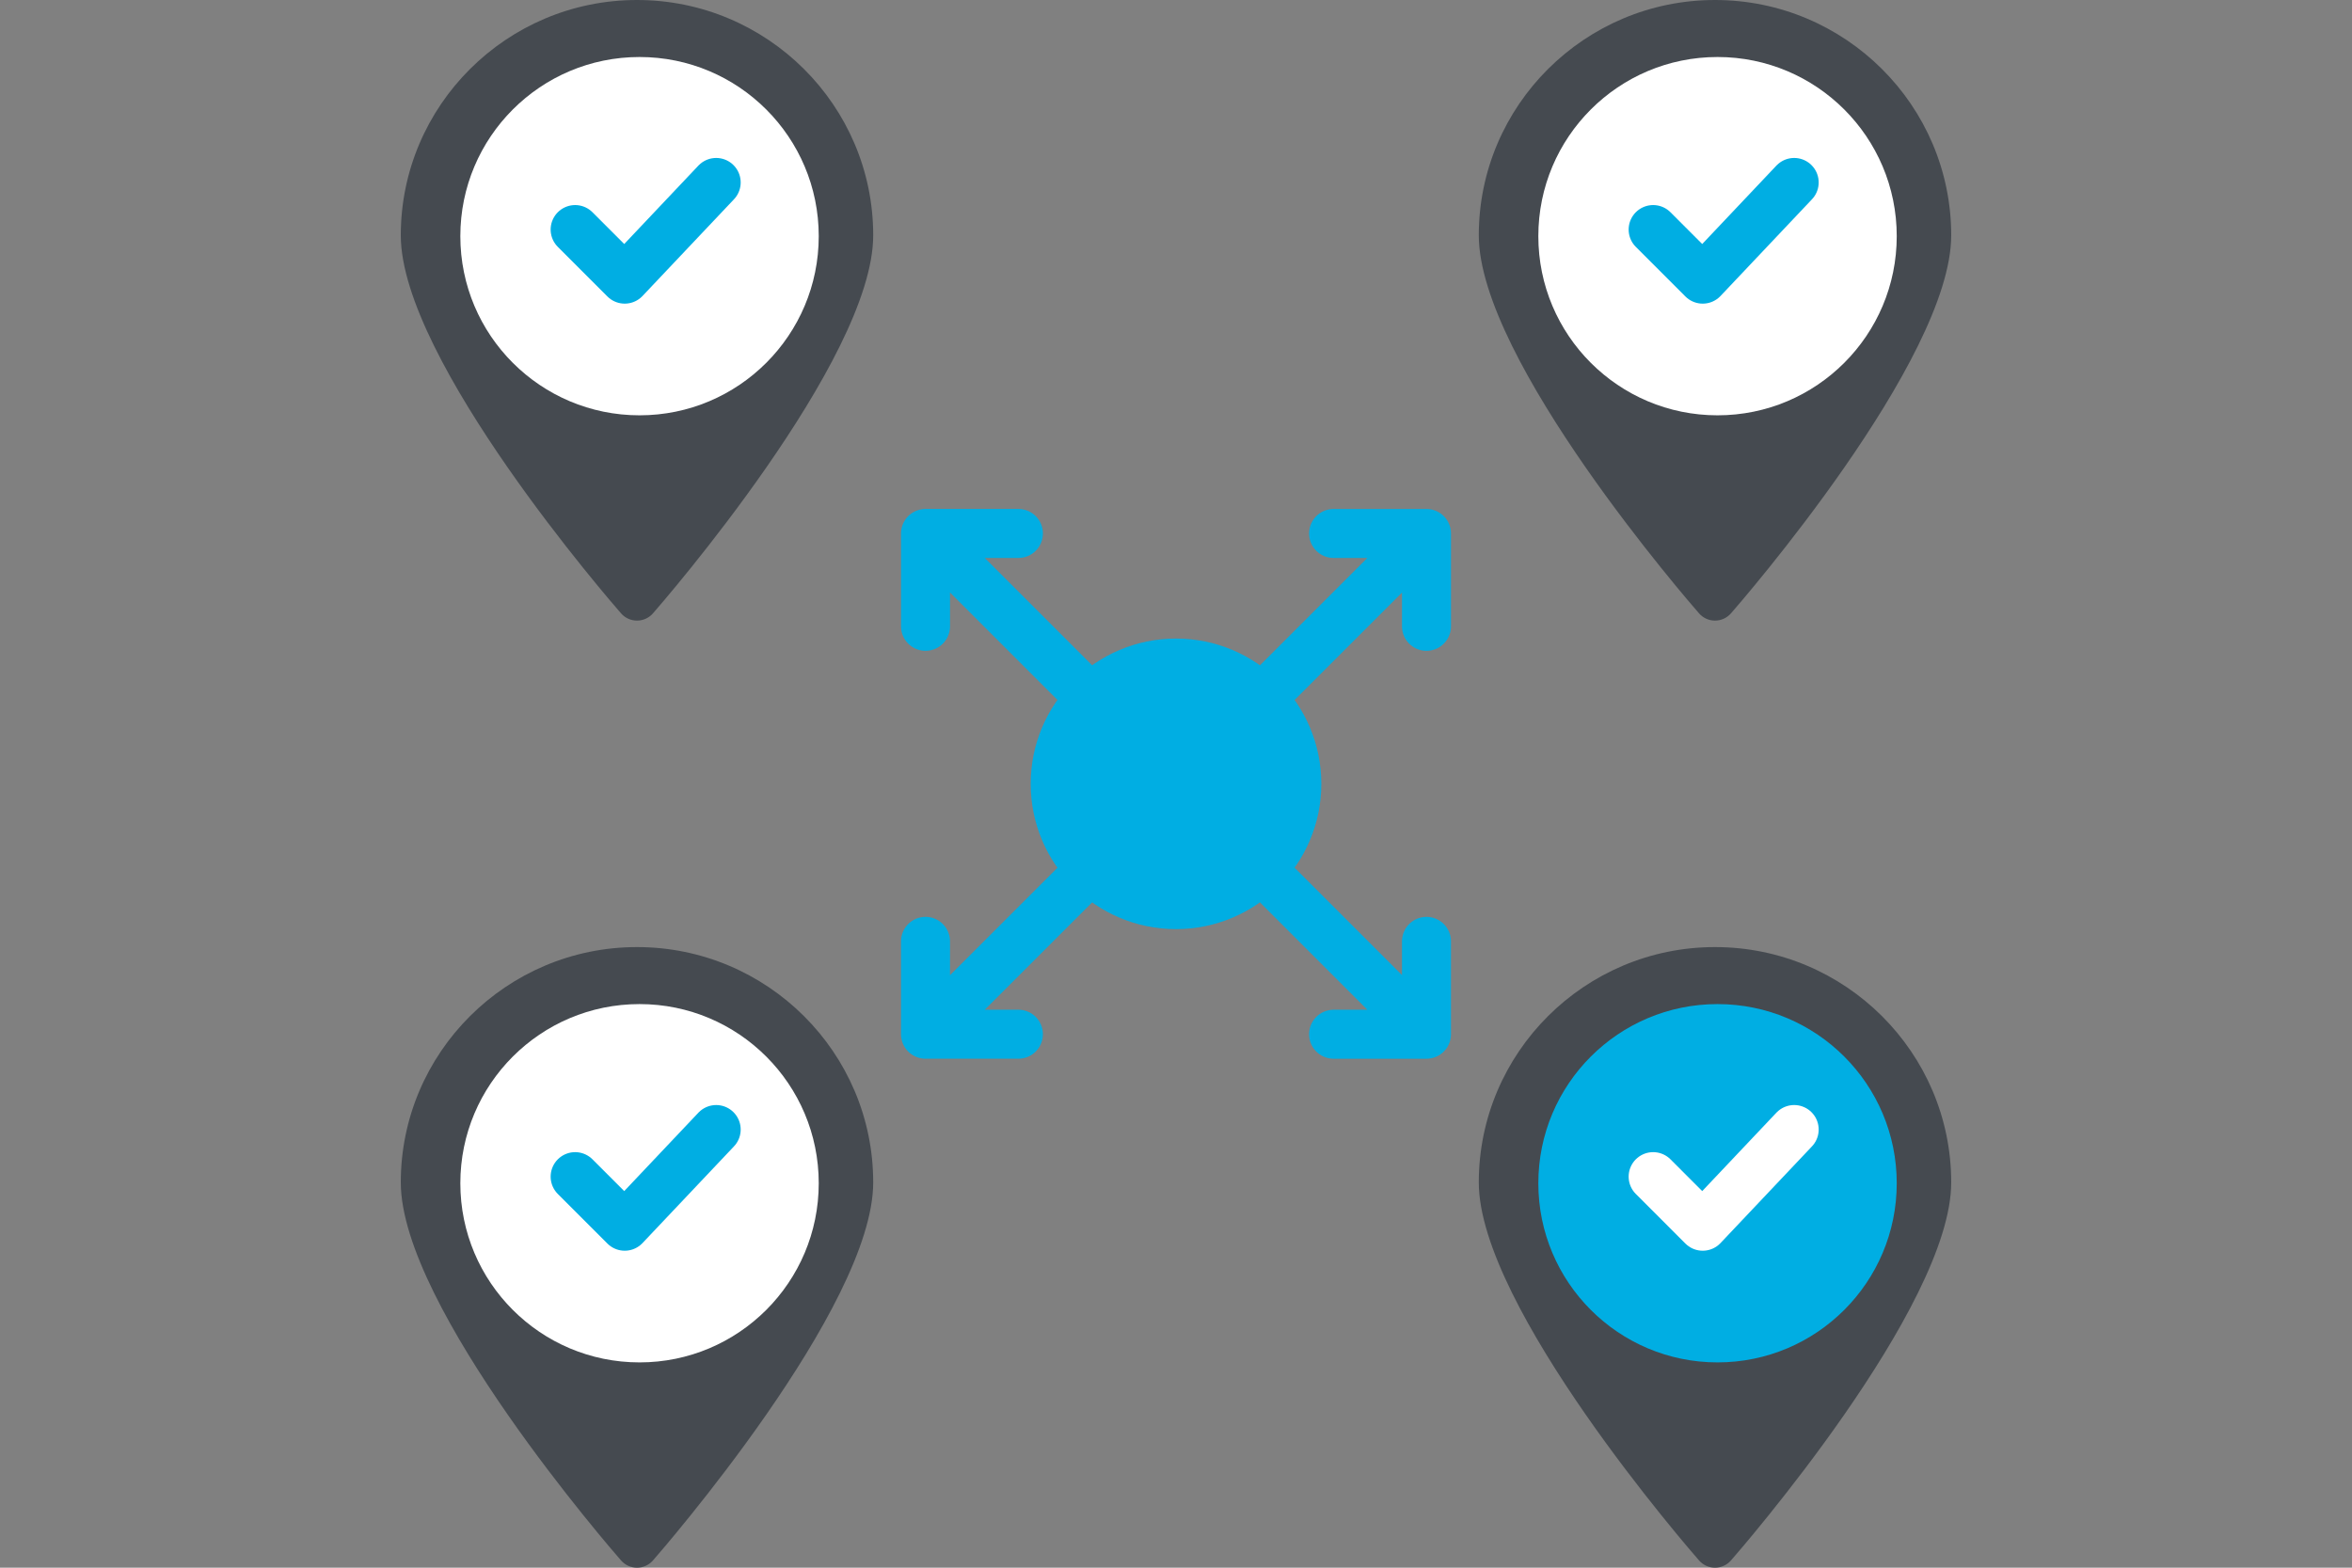
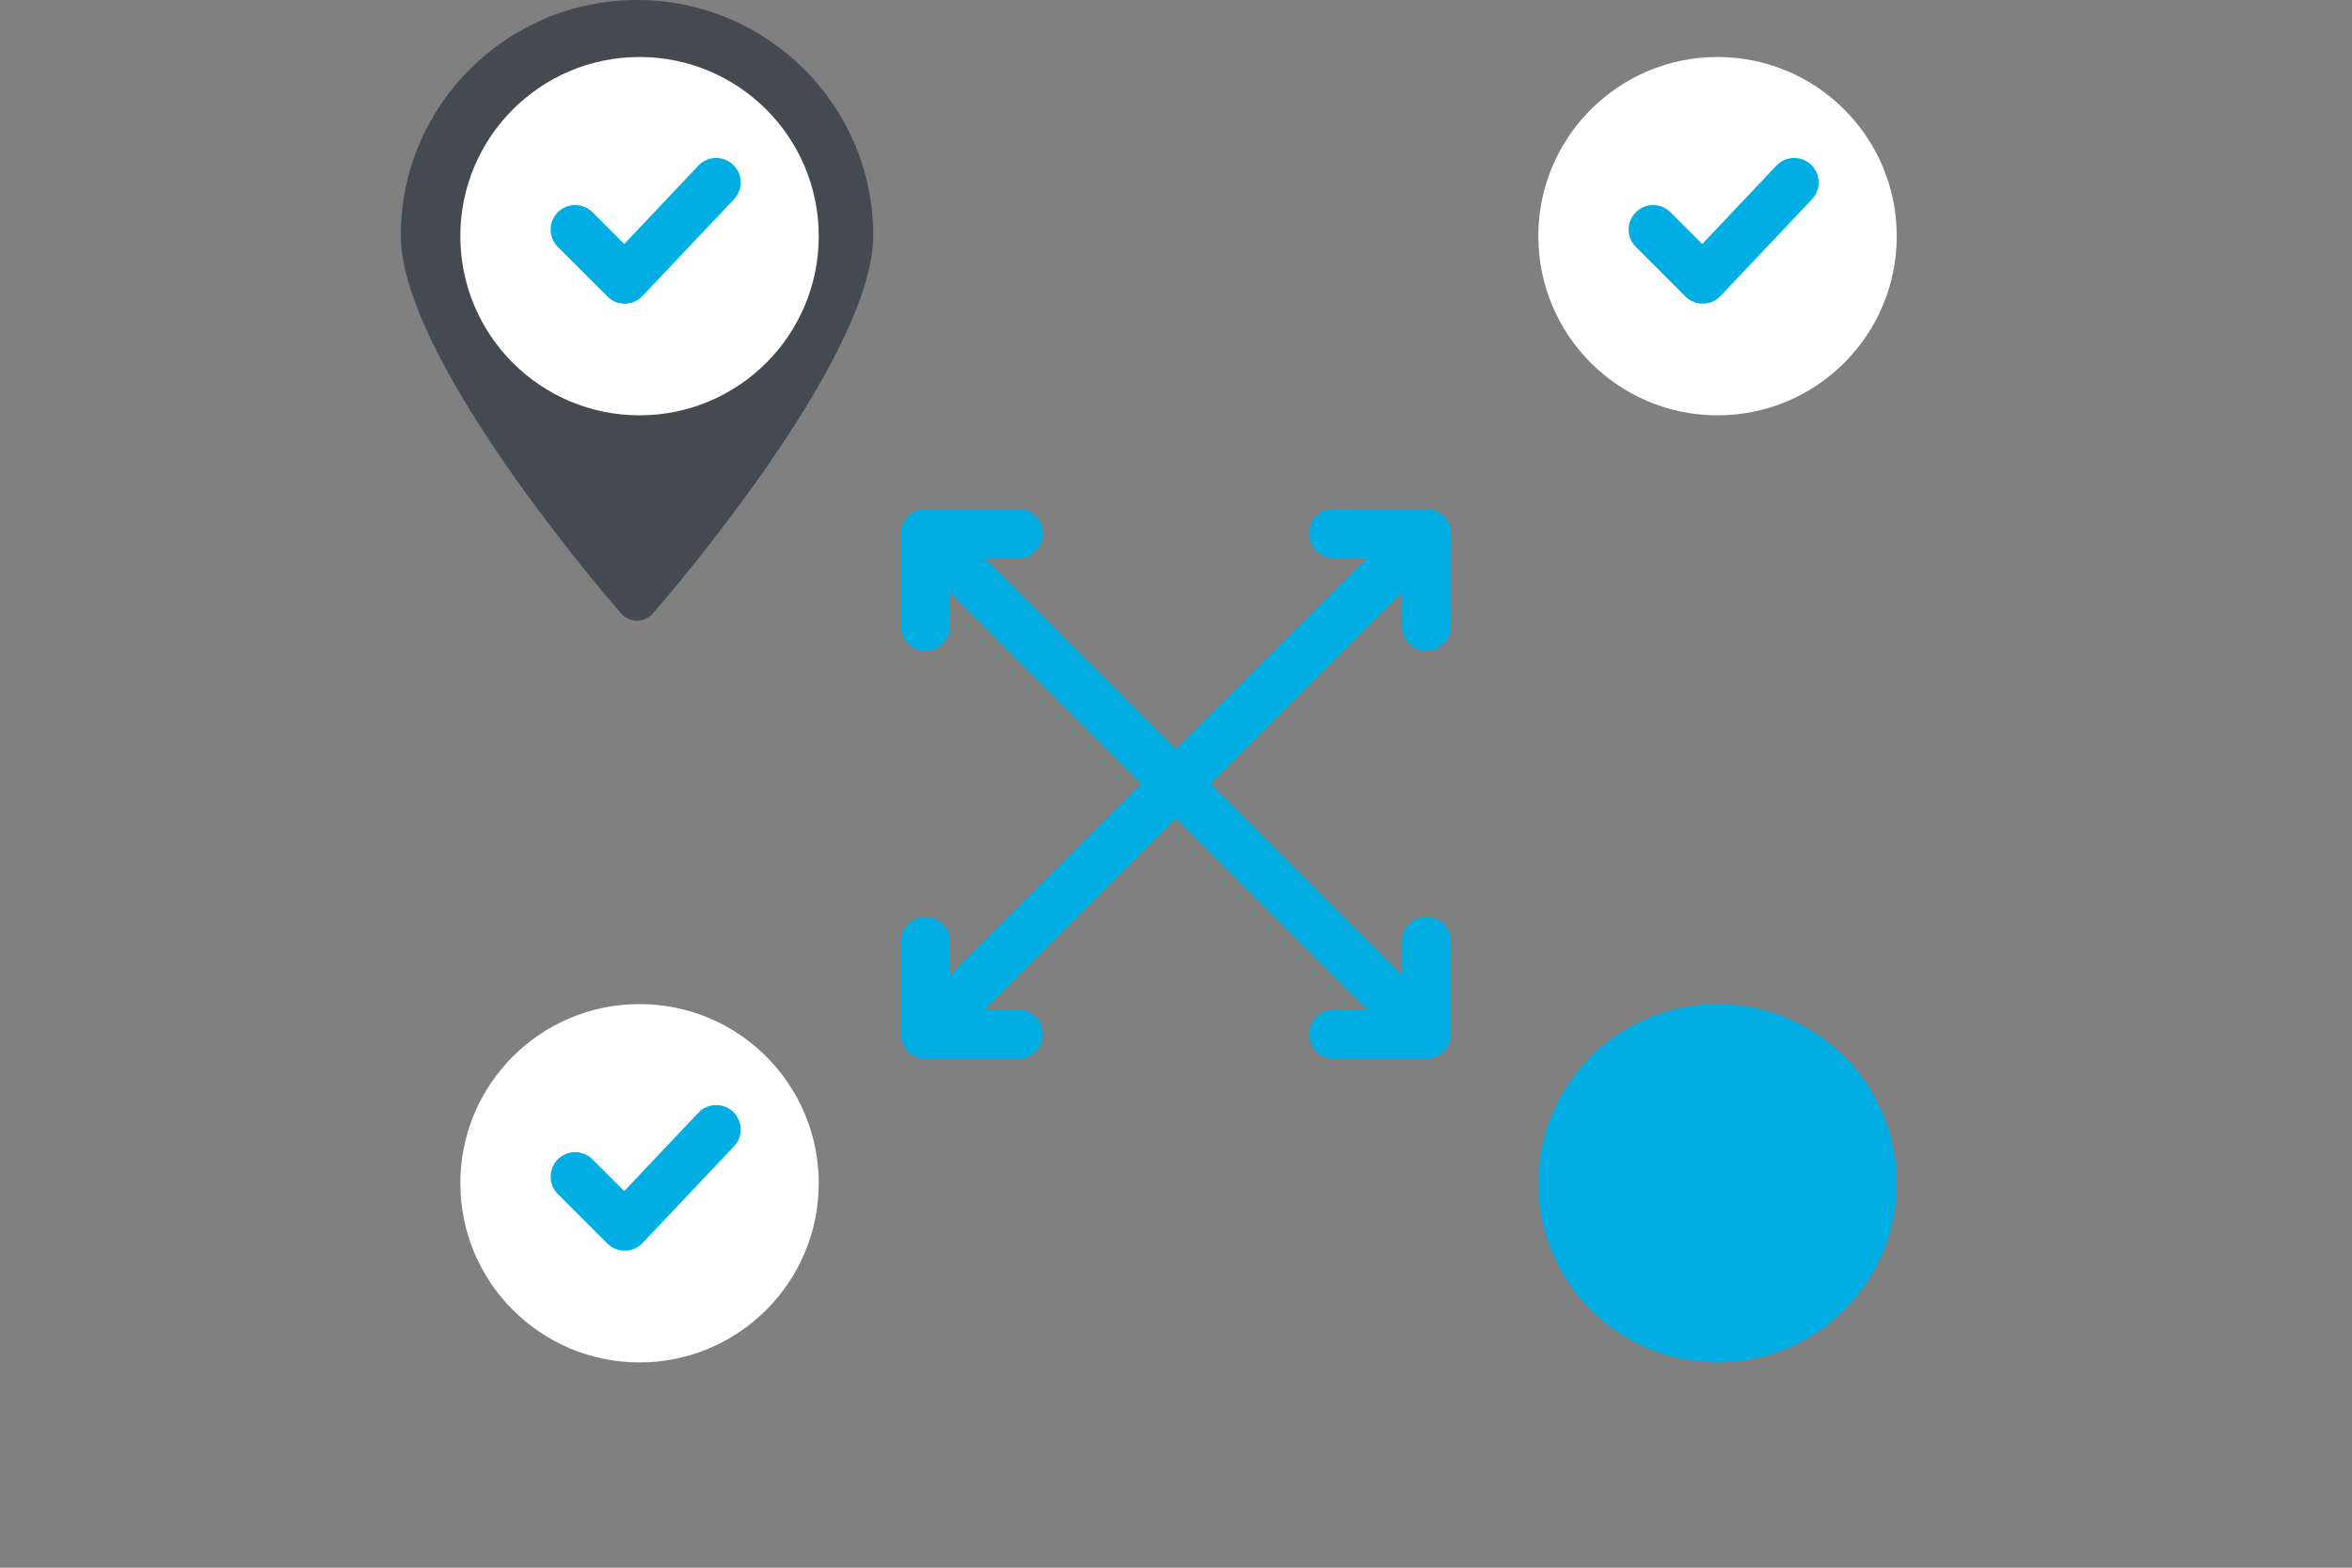
<svg xmlns="http://www.w3.org/2000/svg" id="Laag_1" width="240" height="160" viewBox="0 0 240 160">
  <rect x="0" y="0" width="240" height="160" fill="#808080" stroke="none" />
  <g>
    <path d="M65,63.34c-.623,0-1.216-.269-1.626-.738-.918-1.049-22.477-25.845-22.477-38.583,0-13.244,10.812-24.019,24.103-24.019s24.103,10.775,24.103,24.019c0,12.738-21.559,37.534-22.477,38.583-.41.469-1.003.738-1.626.738Z" fill="#454a50" />
    <path d="M65.259,42.388c10.099,0,18.286-8.186,18.286-18.285s-8.186-18.285-18.286-18.285-18.286,8.186-18.286,18.285,8.186,18.285,18.286,18.285" fill="#fff" />
    <polyline points="58.688 23.429 63.747 28.49 73.08 18.621" fill="none" stroke="#00aee3" stroke-linecap="round" stroke-linejoin="round" stroke-width="5" />
  </g>
  <g>
-     <path d="M65,160c-.623,0-1.216-.269-1.626-.738-.918-1.049-22.477-25.845-22.477-38.583,0-13.244,10.812-24.019,24.103-24.019s24.103,10.775,24.103,24.019c0,12.738-21.559,37.534-22.477,38.583-.41.469-1.003.738-1.626.738Z" fill="#454a50" />
    <path d="M65.259,139.048c10.099,0,18.286-8.186,18.286-18.285s-8.186-18.285-18.286-18.285-18.286,8.186-18.286,18.285,8.186,18.285,18.286,18.285" fill="#fff" />
    <polyline points="58.688 120.089 63.747 125.15 73.08 115.281" fill="none" stroke="#00aee3" stroke-linecap="round" stroke-linejoin="round" stroke-width="5" />
  </g>
  <g>
-     <path d="M175,63.34c-.623,0-1.216-.269-1.626-.738-.918-1.049-22.477-25.845-22.477-38.583,0-13.244,10.812-24.019,24.103-24.019s24.103,10.775,24.103,24.019c0,12.738-21.559,37.534-22.477,38.583-.41.469-1.003.738-1.626.738Z" fill="#454a50" />
    <path d="M175.259,42.388c10.099,0,18.286-8.186,18.286-18.285s-8.186-18.285-18.286-18.285-18.286,8.186-18.286,18.285,8.186,18.285,18.286,18.285" fill="#fff" />
    <polyline points="168.688 23.429 173.747 28.49 183.08 18.621" fill="none" stroke="#00aee3" stroke-linecap="round" stroke-linejoin="round" stroke-width="5" />
  </g>
  <g>
-     <path d="M175,160c-.623,0-1.216-.269-1.626-.738-.918-1.049-22.477-25.845-22.477-38.583,0-13.244,10.812-24.019,24.103-24.019s24.103,10.775,24.103,24.019c0,12.738-21.559,37.534-22.477,38.583-.41.469-1.003.738-1.626.738Z" fill="#454a50" />
    <path d="M175.259,139.048c10.099,0,18.286-8.186,18.286-18.285s-8.186-18.285-18.286-18.285-18.286,8.186-18.286,18.285,8.186,18.285,18.286,18.285" fill="#00aee3" />
-     <polyline points="168.688 120.089 173.747 125.15 183.08 115.281" fill="none" stroke="#fff" stroke-linecap="round" stroke-linejoin="round" stroke-width="5" />
  </g>
  <g>
-     <path d="M120.001,94.827c-8.176,0-14.828-6.652-14.828-14.828s6.652-14.827,14.828-14.827,14.827,6.652,14.827,14.827-6.652,14.828-14.827,14.828Z" fill="#00aee3" />
    <path d="M145.559,54.446l-51.108,51.108M94.452,54.446l51.108,51.108M136.082,54.446h9.478v9.478M145.559,96.077v9.478h-9.478M103.918,105.554h-9.478v-9.478M94.441,63.923v-9.478h9.478" fill="none" stroke="#00aee3" stroke-linecap="round" stroke-linejoin="round" stroke-width="5" />
  </g>
</svg>